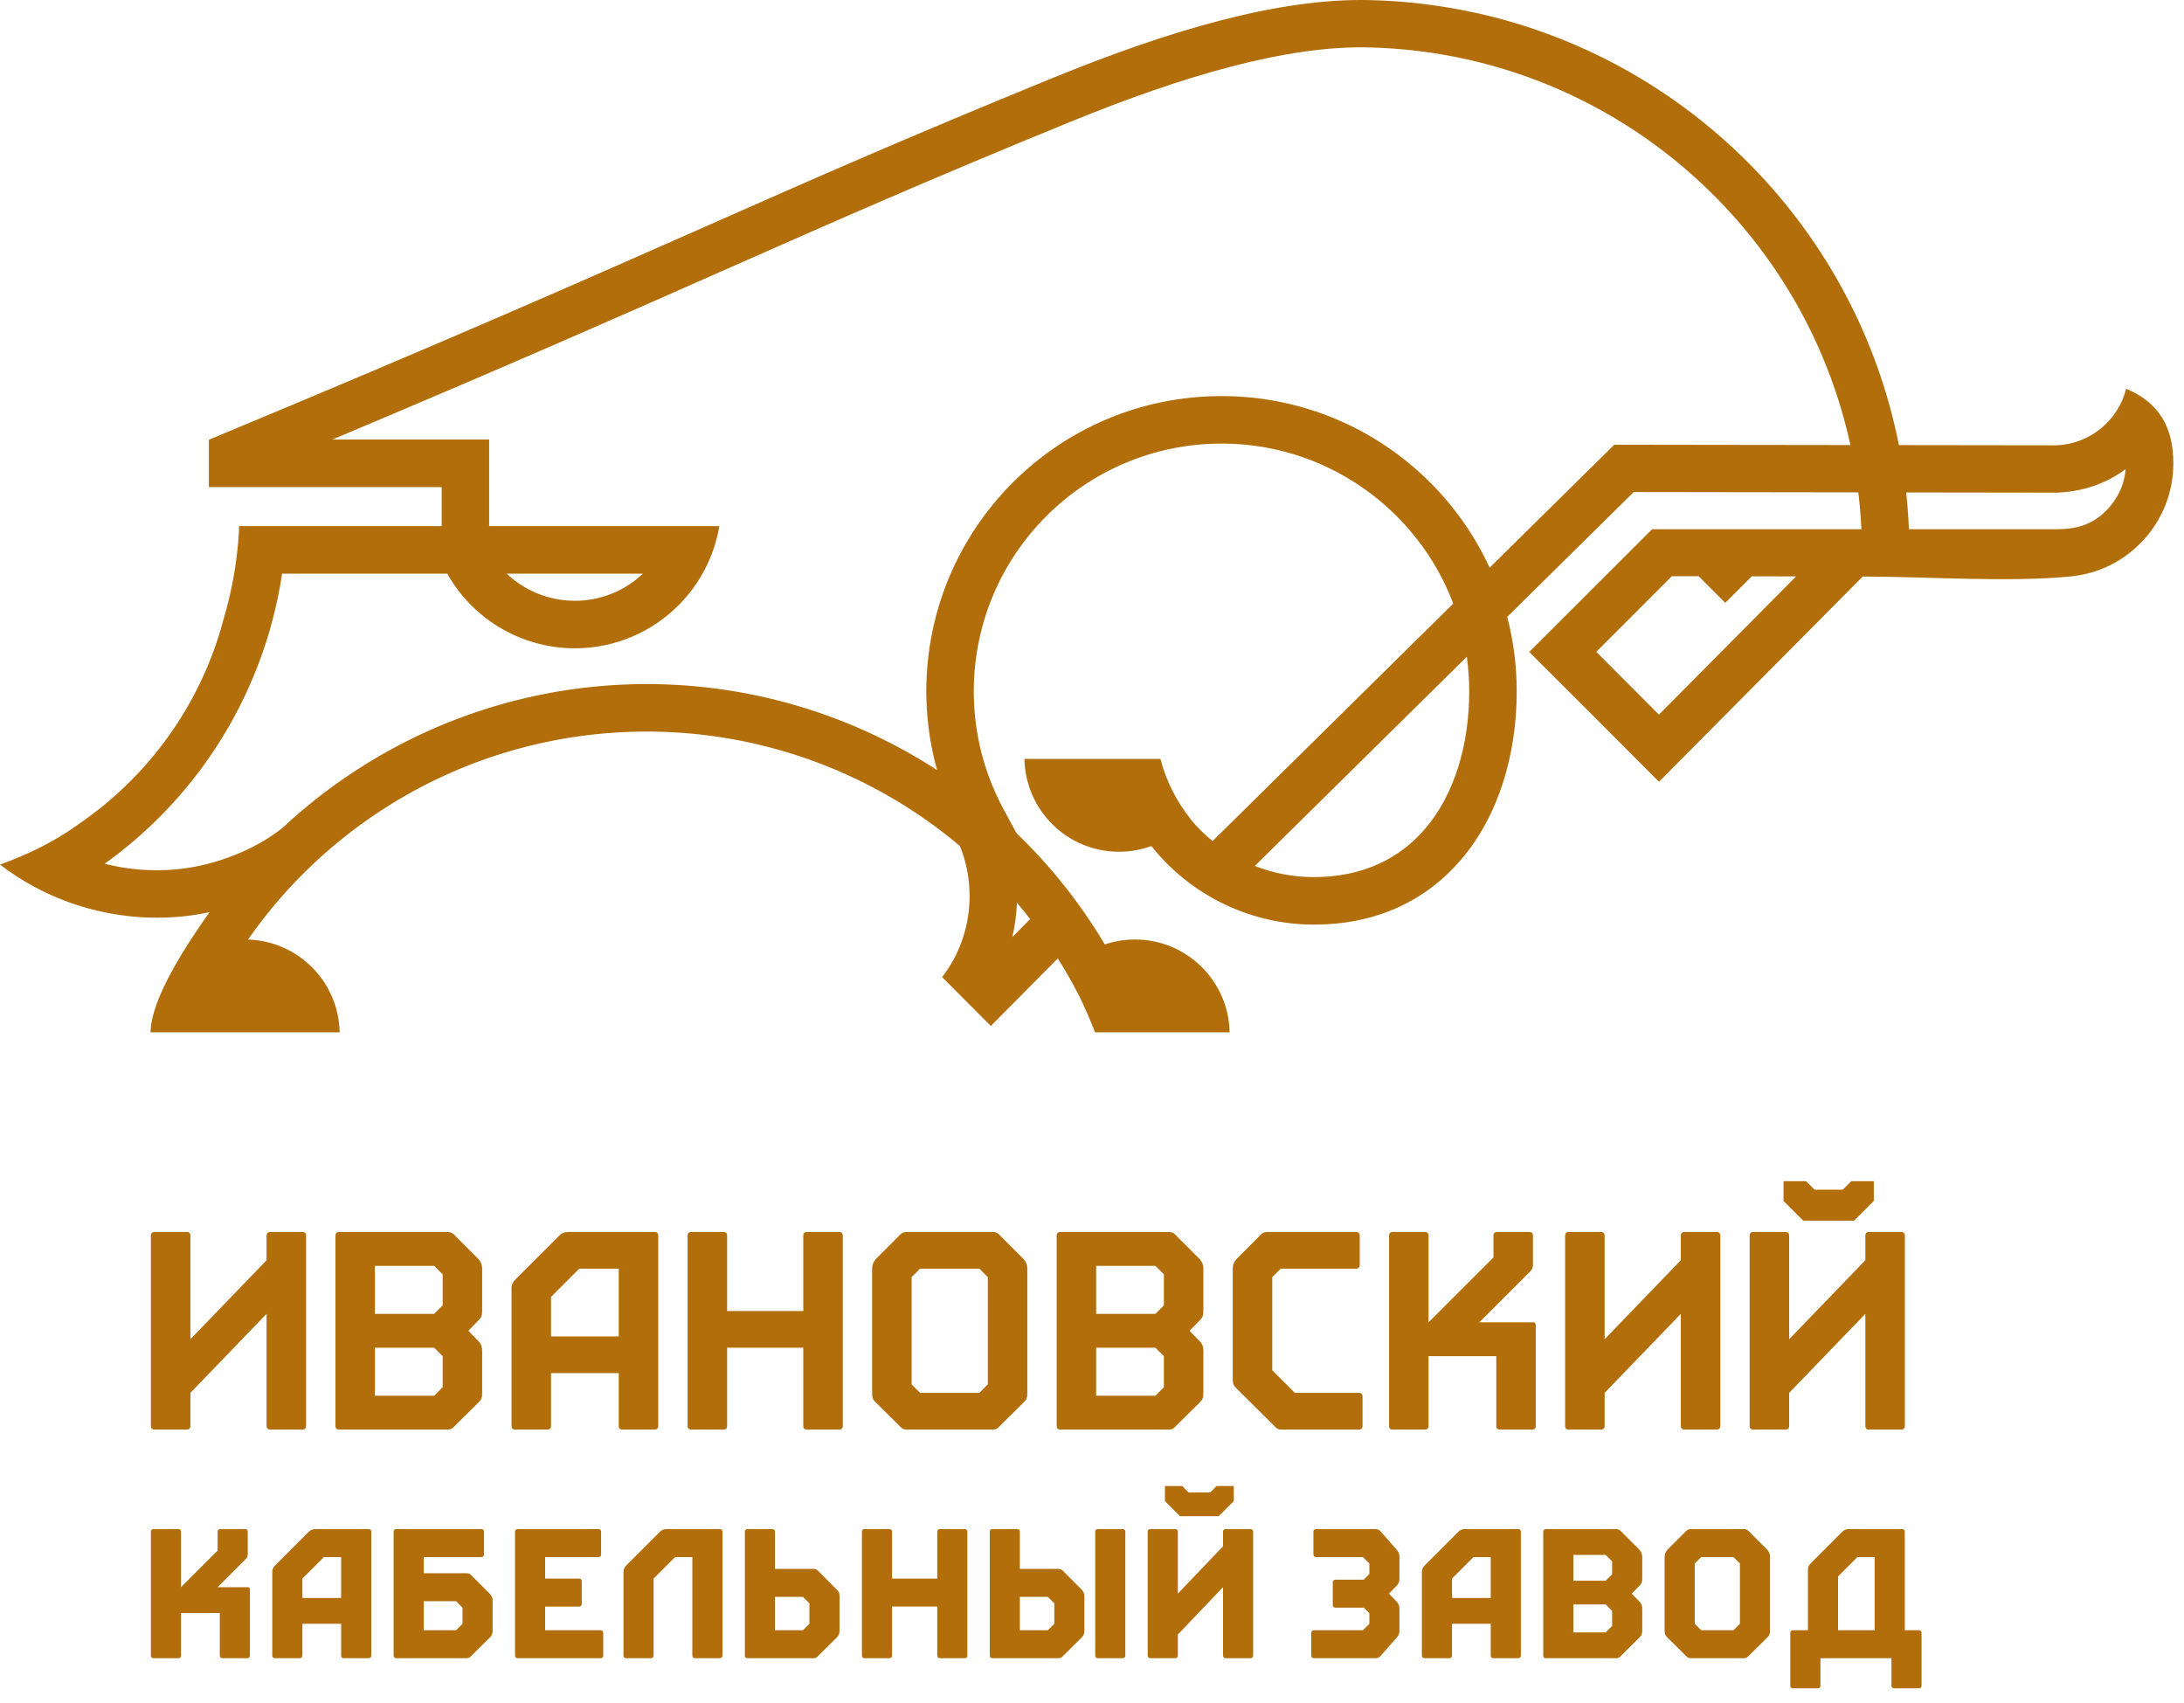
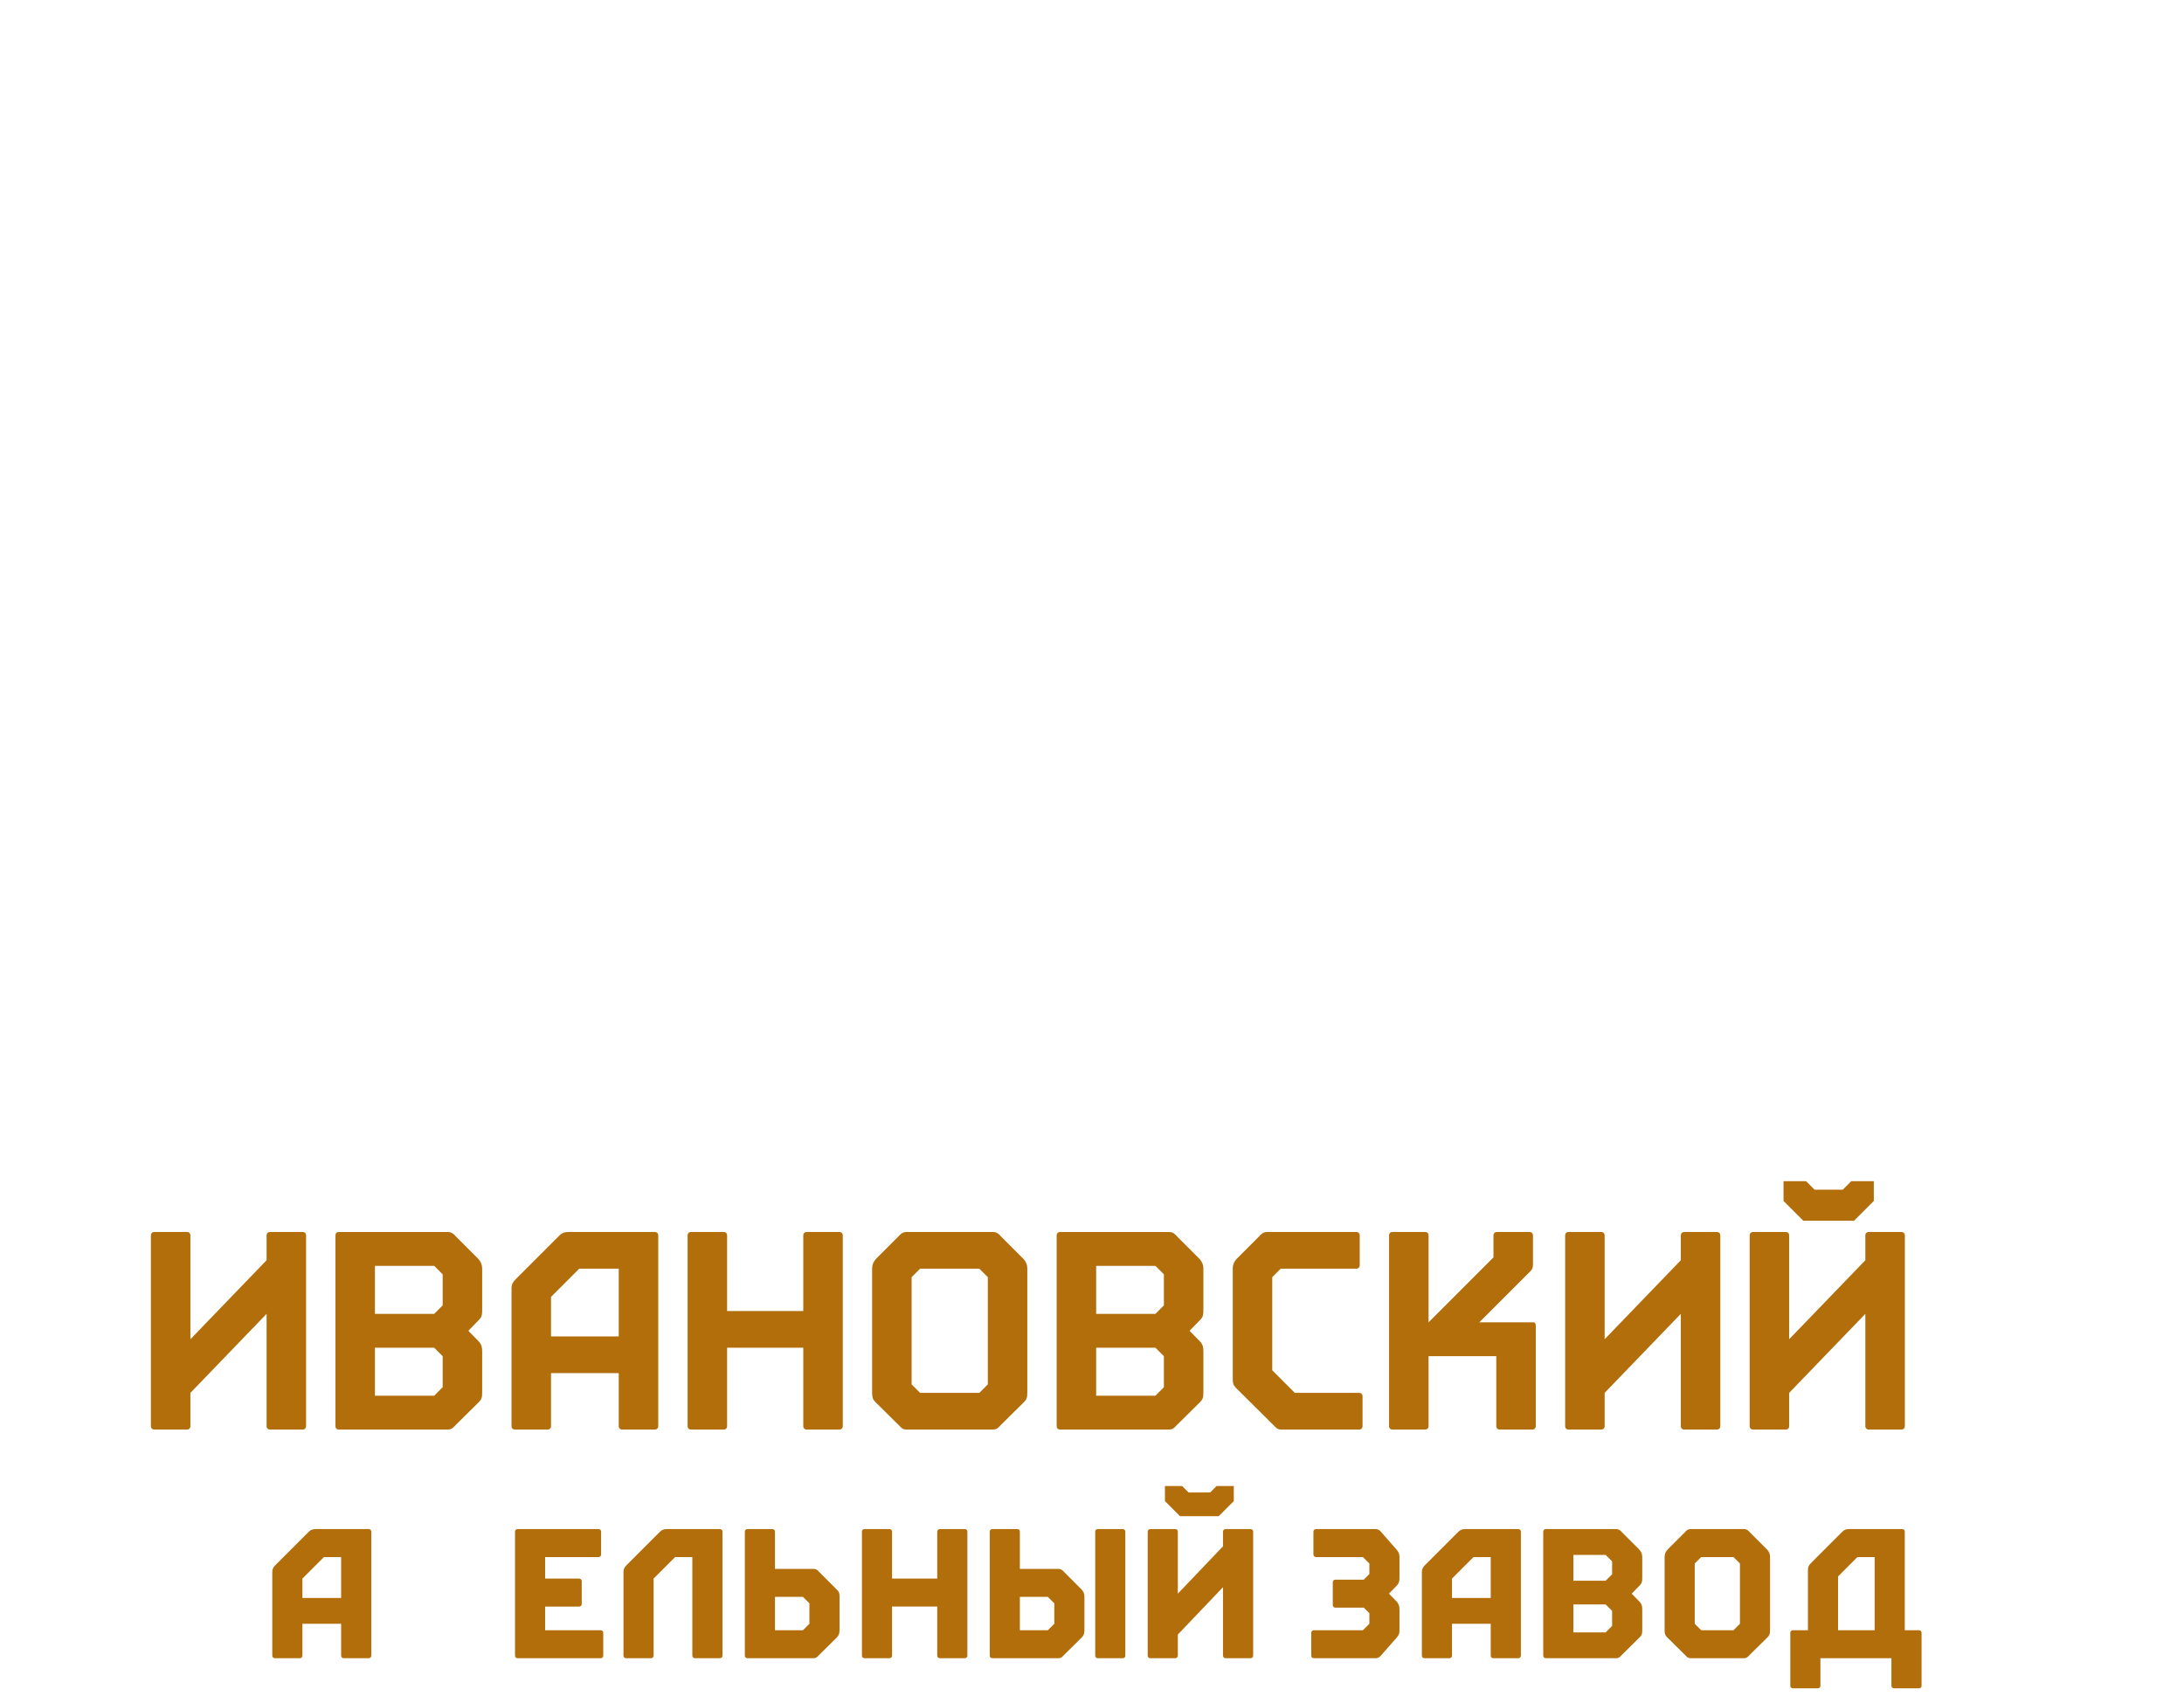
<svg xmlns="http://www.w3.org/2000/svg" width="100%" height="100%" viewBox="0 0 127 99" version="1.1" xml:space="preserve" style="fill-rule:evenodd;clip-rule:evenodd;stroke-linejoin:round;stroke-miterlimit:2;">
  <g transform="matrix(1,0,0,1,37.386,26.612)">
-     <path d="M0,6.74L-7.92,6.74C-7.619,7.025 -7.289,7.275 -6.936,7.489C-6.055,8.021 -5.03,8.317 -3.959,8.317C-2.425,8.317 -1.032,7.717 0,6.74M47.91,11.57L35.583,23.731C36.657,24.155 37.819,24.381 39.014,24.381C41.861,24.381 44.01,23.296 45.481,21.576C47.199,19.567 48.049,16.673 48.049,13.581C48.049,12.899 48.002,12.227 47.91,11.57M82.27,2.029L73.457,2.018C73.534,2.725 73.588,3.435 73.618,4.155L81.876,4.155C81.977,4.155 82.058,4.154 82.138,4.155C83.386,4.169 84.365,3.884 85.243,2.916C85.739,2.327 86.046,1.761 86.177,0.989L86.177,0.988L86.19,0.909L86.193,0.884L86.195,0.869L86.196,0.863L86.201,0.83L86.205,0.794L86.205,0.789C86.21,0.749 86.214,0.709 86.218,0.668C85.03,1.535 83.73,1.955 82.27,2.029M64.482,6.895L62.939,8.438L61.392,6.89L59.83,6.888L55.44,11.284L59.081,14.935L67.058,6.899L64.482,6.895ZM-18.066,-1.056L-8.941,-1.056L-8.941,3.978L4.442,3.978C4.143,5.762 3.29,7.358 2.065,8.583C0.523,10.125 -1.606,11.079 -3.959,11.079C-5.538,11.079 -7.054,10.64 -8.36,9.851C-9.597,9.104 -10.644,8.042 -11.377,6.74L-20.981,6.74C-21.533,10.409 -22.873,13.865 -24.859,16.893C-26.559,19.485 -28.736,21.766 -31.3,23.604C-29.6,24.036 -27.851,24.095 -26.187,23.801C-24.354,23.477 -22.383,22.662 -20.955,21.516L-20.955,21.517C-19.451,20.111 -17.814,18.862 -16.07,17.786C-11.258,14.816 -5.642,13.159 0.219,13.159C6.217,13.159 11.947,14.889 16.82,17.976C16.915,18.036 17.009,18.097 17.103,18.158C17.061,18.004 17.02,17.849 16.982,17.694C16.649,16.345 16.479,14.965 16.479,13.581C16.479,8.841 18.4,4.55 21.507,1.443C24.613,-1.664 28.905,-3.585 33.645,-3.585C38.385,-3.585 42.677,-1.664 45.783,1.443C47.207,2.867 48.382,4.541 49.237,6.392L56.483,-0.756L70.215,-0.738C69.024,-6.223 66.303,-11.136 62.521,-15.008C57.333,-20.319 50.151,-23.673 42.188,-23.856C39.805,-23.91 37.124,-23.499 34.234,-22.748C31.283,-21.981 28.134,-20.867 24.875,-19.537C16.598,-16.156 11.098,-13.724 4.718,-10.904C-1.102,-8.33 -7.665,-5.429 -18.066,-1.056ZM22.52,26.82C22.27,26.499 22.013,26.183 21.749,25.873C21.724,26.546 21.633,27.214 21.479,27.868L22.52,26.82ZM70.854,4.155C70.82,3.434 70.761,2.72 70.677,2.014L57.614,1.996L50.26,9.252C50.62,10.635 50.811,12.086 50.811,13.581C50.811,17.297 49.74,20.834 47.574,23.367C45.594,25.682 42.745,27.143 39.014,27.143C37.084,27.143 35.205,26.675 33.521,25.813C32.003,25.037 30.65,23.94 29.566,22.575C28.979,22.789 28.345,22.906 27.684,22.906C24.68,22.906 22.239,20.498 22.185,17.508L30.092,17.508C30.43,18.802 31.035,19.987 31.846,21.001L31.839,21.009C32.228,21.48 32.659,21.907 33.124,22.288L47.12,8.481C46.391,6.554 45.26,4.825 43.83,3.396C41.224,0.789 37.623,-0.823 33.645,-0.823C29.667,-0.823 26.066,0.789 23.459,3.396C20.853,6.002 19.24,9.603 19.24,13.581C19.24,14.759 19.382,15.919 19.657,17.036C19.935,18.161 20.349,19.253 20.892,20.286L20.892,20.291C20.937,20.376 21.203,20.869 21.452,21.328C21.554,21.514 21.652,21.694 21.726,21.827C23.697,23.724 25.429,25.893 26.86,28.296C27.412,28.11 28.003,28.009 28.618,28.009C31.622,28.009 34.063,30.417 34.117,33.407L26.293,33.407C26.012,32.687 25.703,31.981 25.369,31.29C24.985,30.541 24.571,29.814 24.127,29.11L21.204,32.054L20.23,33.034L19.252,32.054L17.39,30.187L17.459,30.119C17.952,29.459 18.332,28.732 18.59,27.968C18.856,27.18 18.995,26.341 18.995,25.483C18.995,24.949 18.945,24.434 18.847,23.948C18.752,23.48 18.614,23.019 18.432,22.572C17.454,21.747 16.421,20.99 15.342,20.306C10.906,17.496 5.686,15.92 0.219,15.92C-5.133,15.92 -10.25,17.427 -14.624,20.127C-17.882,22.138 -20.732,24.809 -22.964,28.012C-20.039,28.101 -17.689,30.473 -17.635,33.407L-28.633,33.407C-28.596,31.345 -26.408,28.141 -25.207,26.421C-25.375,26.457 -25.544,26.49 -25.712,26.52C-27.974,26.919 -30.371,26.784 -32.68,26.076C-33.608,25.792 -34.507,25.417 -35.363,24.959C-36.073,24.579 -36.751,24.142 -37.386,23.655C-35.72,23.045 -34.224,22.326 -32.806,21.296C-28.737,18.517 -25.704,14.333 -24.401,9.443C-23.897,7.758 -23.585,6.001 -23.486,4.203L-23.486,3.978L-11.702,3.978L-11.702,1.706L-25.24,1.706L-25.24,-1.056L-25.216,-1.056C-11.227,-6.87 -3.29,-10.379 3.607,-13.428C9.838,-16.184 15.212,-18.56 23.84,-22.083C27.22,-23.463 30.485,-24.618 33.544,-25.412C36.665,-26.223 39.592,-26.667 42.242,-26.607C50.96,-26.406 58.821,-22.738 64.496,-16.929C68.768,-12.554 71.804,-6.967 73.036,-0.734L82.202,-0.722C83.159,-0.76 84.051,-1.112 84.764,-1.688C85.482,-2.267 86.016,-3.073 86.252,-4.014C88.126,-3.212 88.994,-1.838 88.994,0.333C88.994,2.032 88.346,3.586 87.281,4.761C86.161,5.983 84.687,6.739 83.034,6.9C79.395,7.255 74.676,6.912 70.933,6.906L59.085,18.839C56.573,16.321 54.061,13.801 51.54,11.292L58.687,4.155L70.854,4.155Z" style="fill:#b26e0b;fill-rule:nonzero;" />
-   </g>
+     </g>
  <g transform="matrix(1,0,0,1,15.502,71.823)">
    <path d="M0,11.092C0,11.207 0.082,11.289 0.197,11.289L2.1,11.289C2.215,11.289 2.297,11.207 2.297,11.092L2.297,-0C2.297,-0.115 2.215,-0.197 2.1,-0.197L0.197,-0.197C0.082,-0.197 0,-0.115 0,-0L0,1.444L-4.43,6.038L-4.43,-0C-4.43,-0.115 -4.512,-0.197 -4.627,-0.197L-6.53,-0.197C-6.645,-0.197 -6.727,-0.115 -6.727,-0L-6.727,11.092C-6.727,11.207 -6.645,11.289 -6.53,11.289L-4.627,11.289C-4.512,11.289 -4.43,11.207 -4.43,11.092L-4.43,9.156L0,4.562L0,11.092Z" style="fill:#b26e0b;fill-rule:nonzero;" />
  </g>
  <g transform="matrix(1,0,0,1,21.803,78.354)">
    <path d="M0,-1.969L0,-4.759L3.446,-4.759L3.938,-4.266L3.938,-2.461L3.446,-1.969L0,-1.969ZM0,2.789L0,0L3.446,0L3.938,0.492L3.938,2.297L3.446,2.789L0,2.789ZM4.233,4.758C4.512,4.758 4.594,4.578 4.693,4.496L6.038,3.166C6.202,3.002 6.235,2.888 6.235,2.609L6.235,0.213C6.235,-0.017 6.202,-0.181 6.055,-0.345L5.431,-0.985L6.071,-1.641C6.219,-1.805 6.235,-1.92 6.235,-2.199L6.235,-4.594C6.235,-4.824 6.17,-4.972 6.022,-5.152L4.693,-6.481C4.611,-6.58 4.48,-6.727 4.233,-6.727L-2.1,-6.727C-2.215,-6.727 -2.297,-6.645 -2.297,-6.53L-2.297,4.561C-2.297,4.676 -2.215,4.758 -2.1,4.758L4.233,4.758Z" style="fill:#b26e0b;fill-rule:nonzero;" />
  </g>
  <g transform="matrix(1,0,0,1,32.042,79.338)">
    <path d="M0,-3.938L1.641,-5.579L3.938,-5.579L3.938,-1.641L0,-1.641L0,-3.938ZM-2.1,3.774L-0.197,3.774C-0.082,3.774 0,3.692 0,3.577L0,0.492L3.938,0.492L3.938,3.577C3.938,3.692 4.02,3.774 4.135,3.774L6.038,3.774C6.153,3.774 6.235,3.692 6.235,3.577L6.235,-7.515C6.235,-7.63 6.153,-7.712 6.038,-7.712L1.018,-7.712C0.804,-7.712 0.64,-7.663 0.493,-7.515L-2.067,-4.955C-2.215,-4.808 -2.297,-4.66 -2.297,-4.447L-2.297,3.577C-2.297,3.692 -2.215,3.774 -2.1,3.774" style="fill:#b26e0b;fill-rule:nonzero;" />
  </g>
  <g transform="matrix(1,0,0,1,46.711,71.823)">
    <path d="M0,11.092C0,11.207 0.082,11.289 0.197,11.289L2.1,11.289C2.215,11.289 2.297,11.207 2.297,11.092L2.297,-0C2.297,-0.115 2.215,-0.197 2.1,-0.197L0.197,-0.197C0.082,-0.197 0,-0.115 0,-0L0,4.398L-4.43,4.398L-4.43,-0C-4.43,-0.115 -4.512,-0.197 -4.627,-0.197L-6.531,-0.197C-6.645,-0.197 -6.727,-0.115 -6.727,-0L-6.727,11.092C-6.727,11.207 -6.645,11.289 -6.531,11.289L-4.627,11.289C-4.512,11.289 -4.43,11.207 -4.43,11.092L-4.43,6.531L0,6.531L0,11.092Z" style="fill:#b26e0b;fill-rule:nonzero;" />
  </g>
  <g transform="matrix(1,0,0,1,56.949,80.979)">
    <path d="M0,-7.22L0.492,-6.728L0.492,-0.493L0,-0L-3.446,-0L-3.938,-0.493L-3.938,-6.728L-3.446,-7.22L0,-7.22ZM0.788,2.133C1.067,2.133 1.148,1.952 1.247,1.87L2.592,0.541C2.757,0.377 2.789,0.262 2.789,-0.017L2.789,-7.22C2.789,-7.45 2.724,-7.597 2.576,-7.778L1.247,-9.107C1.165,-9.205 1.034,-9.353 0.788,-9.353L-4.233,-9.353C-4.479,-9.353 -4.611,-9.205 -4.693,-9.107L-6.022,-7.778C-6.169,-7.597 -6.235,-7.45 -6.235,-7.22L-6.235,-0.017C-6.235,0.262 -6.202,0.377 -6.038,0.541L-4.693,1.87C-4.594,1.952 -4.512,2.133 -4.233,2.133L0.788,2.133Z" style="fill:#b26e0b;fill-rule:nonzero;" />
  </g>
  <g transform="matrix(1,0,0,1,63.742,78.354)">
    <path d="M0,-1.969L0,-4.759L3.446,-4.759L3.938,-4.266L3.938,-2.461L3.446,-1.969L0,-1.969ZM0,2.789L0,0L3.446,0L3.938,0.492L3.938,2.297L3.446,2.789L0,2.789ZM4.233,4.758C4.512,4.758 4.594,4.578 4.693,4.496L6.038,3.166C6.202,3.002 6.235,2.888 6.235,2.609L6.235,0.213C6.235,-0.017 6.202,-0.181 6.055,-0.345L5.431,-0.985L6.071,-1.641C6.219,-1.805 6.235,-1.92 6.235,-2.199L6.235,-4.594C6.235,-4.824 6.17,-4.972 6.022,-5.152L4.693,-6.481C4.611,-6.58 4.48,-6.727 4.233,-6.727L-2.1,-6.727C-2.215,-6.727 -2.297,-6.645 -2.297,-6.53L-2.297,4.561C-2.297,4.676 -2.215,4.758 -2.1,4.758L4.233,4.758Z" style="fill:#b26e0b;fill-rule:nonzero;" />
  </g>
  <g transform="matrix(1,0,0,1,79.035,71.626)">
    <path d="M0,11.486C0.115,11.486 0.197,11.404 0.197,11.289L0.197,9.55C0.197,9.435 0.115,9.353 0,9.353L-3.741,9.353L-5.054,8.04L-5.054,2.626L-4.562,2.133L-0.164,2.133C-0.049,2.133 0.033,2.051 0.033,1.937L0.033,0.197C0.033,0.082 -0.049,0 -0.164,0L-5.349,0C-5.595,0 -5.727,0.148 -5.808,0.246L-7.138,1.576C-7.285,1.756 -7.351,1.904 -7.351,2.133L-7.351,8.516C-7.351,8.795 -7.318,8.91 -7.154,9.074L-4.988,11.223C-4.89,11.305 -4.808,11.486 -4.529,11.486L0,11.486Z" style="fill:#b26e0b;fill-rule:nonzero;" />
  </g>
  <g transform="matrix(1,0,0,1,88.994,80.831)">
    <path d="M0,-6.924C0.099,-7.022 0.148,-7.137 0.148,-7.301L0.148,-9.008C0.148,-9.123 0.066,-9.205 -0.049,-9.205L-1.952,-9.205C-2.067,-9.205 -2.149,-9.123 -2.149,-9.008L-2.149,-7.728L-5.923,-3.954L-5.923,-9.008C-5.923,-9.123 -6.005,-9.205 -6.12,-9.205L-8.023,-9.205C-8.138,-9.205 -8.22,-9.123 -8.22,-9.008L-8.22,2.084C-8.22,2.199 -8.138,2.281 -8.023,2.281L-6.12,2.281C-6.005,2.281 -5.923,2.199 -5.923,2.084L-5.923,-1.985L-1.985,-1.985L-1.985,2.084C-1.985,2.199 -1.903,2.281 -1.788,2.281L0.115,2.281C0.23,2.281 0.312,2.199 0.312,2.084L0.312,-3.757C0.312,-3.872 0.279,-3.954 0.164,-3.954L-2.97,-3.954L0,-6.924Z" style="fill:#b26e0b;fill-rule:nonzero;" />
  </g>
  <g transform="matrix(1,0,0,1,97.74,71.823)">
    <path d="M0,11.092C0,11.207 0.082,11.289 0.197,11.289L2.1,11.289C2.215,11.289 2.297,11.207 2.297,11.092L2.297,-0C2.297,-0.115 2.215,-0.197 2.1,-0.197L0.197,-0.197C0.082,-0.197 0,-0.115 0,-0L0,1.444L-4.43,6.038L-4.43,-0C-4.43,-0.115 -4.512,-0.197 -4.627,-0.197L-6.531,-0.197C-6.645,-0.197 -6.727,-0.115 -6.727,-0L-6.727,11.092C-6.727,11.207 -6.645,11.289 -6.531,11.289L-4.627,11.289C-4.512,11.289 -4.43,11.207 -4.43,11.092L-4.43,9.156L0,4.562L0,11.092Z" style="fill:#b26e0b;fill-rule:nonzero;" />
  </g>
  <g transform="matrix(1,0,0,1,105.517,82.62)">
    <path d="M0,-13.455L-0.492,-13.947L-1.805,-13.947L-1.805,-12.799L-0.656,-11.65L2.297,-11.65L3.445,-12.799L3.445,-13.947L2.133,-13.947L1.641,-13.455L0,-13.455ZM2.953,0.295C2.953,0.41 3.035,0.492 3.15,0.492L5.054,0.492C5.168,0.492 5.251,0.41 5.251,0.295L5.251,-10.797C5.251,-10.912 5.168,-10.994 5.054,-10.994L3.15,-10.994C3.035,-10.994 2.953,-10.912 2.953,-10.797L2.953,-9.353L-1.477,-4.759L-1.477,-10.797C-1.477,-10.912 -1.559,-10.994 -1.674,-10.994L-3.577,-10.994C-3.692,-10.994 -3.774,-10.912 -3.774,-10.797L-3.774,0.295C-3.774,0.41 -3.692,0.492 -3.577,0.492L-1.674,0.492C-1.559,0.492 -1.477,0.41 -1.477,0.295L-1.477,-1.641L2.953,-6.235L2.953,0.295Z" style="fill:#b26e0b;fill-rule:nonzero;" />
  </g>
  <g transform="matrix(1,0,0,1,14.294,94.667)">
-     <path d="M0,-4.03C0.075,-4.105 0.113,-4.193 0.113,-4.318L0.113,-5.619C0.113,-5.707 0.05,-5.769 -0.037,-5.769L-1.489,-5.769C-1.577,-5.769 -1.639,-5.707 -1.639,-5.619L-1.639,-4.518L-3.767,-2.391L-3.767,-5.619C-3.767,-5.707 -3.829,-5.769 -3.917,-5.769L-5.368,-5.769C-5.456,-5.769 -5.519,-5.707 -5.519,-5.619L-5.519,1.589C-5.519,1.676 -5.456,1.739 -5.368,1.739L-3.917,1.739C-3.829,1.739 -3.767,1.676 -3.767,1.589L-3.767,-0.889L-1.514,-0.889L-1.514,1.589C-1.514,1.676 -1.452,1.739 -1.364,1.739L0.087,1.739C0.175,1.739 0.238,1.676 0.238,1.589L0.238,-2.24C0.238,-2.328 0.213,-2.391 0.125,-2.391L-1.639,-2.391L0,-4.03Z" style="fill:#b26e0b;fill-rule:nonzero;" />
-   </g>
+     </g>
  <g transform="matrix(1,0,0,1,17.585,93.528)">
    <path d="M0,-1.752L1.251,-3.003L2.252,-3.003L2.252,-0.626L0,-0.626L0,-1.752ZM-1.602,2.878L-0.15,2.878C-0.063,2.878 0,2.815 0,2.728L0,0.876L2.252,0.876L2.252,2.728C2.252,2.815 2.315,2.878 2.403,2.878L3.854,2.878C3.942,2.878 4.005,2.815 4.005,2.728L4.005,-4.48C4.005,-4.568 3.942,-4.63 3.854,-4.63L0.776,-4.63C0.613,-4.63 0.488,-4.593 0.375,-4.48L-1.577,-2.528C-1.689,-2.415 -1.752,-2.303 -1.752,-2.14L-1.752,2.728C-1.752,2.815 -1.689,2.878 -1.602,2.878" style="fill:#b26e0b;fill-rule:nonzero;" />
  </g>
  <g transform="matrix(1,0,0,1,26.52,92.213)">
-     <path d="M0,0.876L0.375,1.251L0.375,2.19L0,2.565L-1.877,2.565L-1.877,0.876L0,0.876ZM1.476,-1.689C1.564,-1.689 1.627,-1.752 1.627,-1.84L1.627,-3.166C1.627,-3.254 1.564,-3.316 1.476,-3.316L-3.479,-3.316C-3.567,-3.316 -3.629,-3.254 -3.629,-3.166L-3.629,4.042C-3.629,4.13 -3.567,4.192 -3.479,4.192L0.601,4.192C0.813,4.192 0.863,4.067 0.938,4.005L1.965,2.991C2.09,2.866 2.127,2.741 2.127,2.565L2.127,0.888C2.127,0.676 2.09,0.613 1.977,0.463L0.951,-0.563C0.888,-0.626 0.813,-0.751 0.601,-0.751L-1.877,-0.751L-1.877,-1.689L1.476,-1.689Z" style="fill:#b26e0b;fill-rule:nonzero;" />
-   </g>
+     </g>
  <g transform="matrix(1,0,0,1,34.929,88.898)">
    <path d="M0,7.508C0.088,7.508 0.15,7.445 0.15,7.358L0.15,6.031C0.15,5.944 0.088,5.881 0,5.881L-3.229,5.881L-3.229,4.505L-1.251,4.505C-1.164,4.505 -1.101,4.442 -1.101,4.354L-1.101,3.028C-1.101,2.94 -1.164,2.878 -1.251,2.878L-3.229,2.878L-3.229,1.626L-0.125,1.626C-0.038,1.626 0.025,1.564 0.025,1.476L0.025,0.15C0.025,0.062 -0.038,0 -0.125,0L-4.83,0C-4.918,0 -4.981,0.062 -4.981,0.15L-4.981,7.358C-4.981,7.445 -4.918,7.508 -4.83,7.508L0,7.508Z" style="fill:#b26e0b;fill-rule:nonzero;" />
  </g>
  <g transform="matrix(1,0,0,1,38.007,93.528)">
    <path d="M0,-1.752L1.251,-3.003L2.252,-3.003L2.252,2.728C2.252,2.815 2.315,2.878 2.403,2.878L3.854,2.878C3.942,2.878 4.005,2.815 4.005,2.728L4.005,-4.48C4.005,-4.568 3.942,-4.63 3.854,-4.63L0.776,-4.63C0.613,-4.63 0.488,-4.593 0.375,-4.48L-1.577,-2.528C-1.689,-2.415 -1.752,-2.303 -1.752,-2.14L-1.752,2.728C-1.752,2.815 -1.689,2.878 -1.602,2.878L-0.15,2.878C-0.063,2.878 0,2.815 0,2.728L0,-1.752Z" style="fill:#b26e0b;fill-rule:nonzero;" />
  </g>
  <g transform="matrix(1,0,0,1,46.692,92.464)">
    <path d="M0,0.375L0.376,0.751L0.376,1.939L0,2.315L-1.627,2.315L-1.627,0.375L0,0.375ZM-3.379,3.791C-3.379,3.879 -3.316,3.942 -3.229,3.942L0.601,3.942C0.814,3.942 0.863,3.817 0.939,3.754L1.965,2.74C2.09,2.615 2.127,2.49 2.127,2.315L2.127,0.388C2.127,0.175 2.115,0.1 1.977,-0.038L0.951,-1.064C0.876,-1.139 0.814,-1.252 0.601,-1.252L-1.627,-1.252L-1.627,-3.417C-1.627,-3.504 -1.689,-3.567 -1.777,-3.567L-3.229,-3.567C-3.316,-3.567 -3.379,-3.504 -3.379,-3.417L-3.379,3.791Z" style="fill:#b26e0b;fill-rule:nonzero;" />
  </g>
  <g transform="matrix(1,0,0,1,54.501,89.047)">
    <path d="M0,7.208C0,7.296 0.063,7.358 0.15,7.358L1.602,7.358C1.69,7.358 1.752,7.296 1.752,7.208L1.752,0C1.752,-0.088 1.69,-0.15 1.602,-0.15L0.15,-0.15C0.063,-0.15 0,-0.088 0,0L0,2.728L-2.628,2.728L-2.628,0C-2.628,-0.088 -2.69,-0.15 -2.778,-0.15L-4.23,-0.15C-4.317,-0.15 -4.38,-0.088 -4.38,0L-4.38,7.208C-4.38,7.296 -4.317,7.358 -4.23,7.358L-2.778,7.358C-2.69,7.358 -2.628,7.296 -2.628,7.208L-2.628,4.355L0,4.355L0,7.208Z" style="fill:#b26e0b;fill-rule:nonzero;" />
  </g>
  <g transform="matrix(1,0,0,1,60.933,92.464)">
    <path d="M0,0.375L0.376,0.751L0.376,1.939L0,2.315L-1.627,2.315L-1.627,0.375L0,0.375ZM2.753,3.791C2.753,3.879 2.816,3.942 2.903,3.942L4.355,3.942C4.442,3.942 4.505,3.879 4.505,3.791L4.505,-3.417C4.505,-3.504 4.442,-3.567 4.355,-3.567L2.903,-3.567C2.816,-3.567 2.753,-3.504 2.753,-3.417L2.753,3.791ZM-3.379,3.791C-3.379,3.879 -3.316,3.942 -3.229,3.942L0.601,3.942C0.814,3.942 0.863,3.817 0.939,3.754L1.965,2.74C2.09,2.615 2.127,2.49 2.127,2.315L2.127,0.388C2.127,0.175 2.09,0.112 1.977,-0.038L0.951,-1.064C0.889,-1.139 0.788,-1.252 0.601,-1.252L-1.627,-1.252L-1.627,-3.417C-1.627,-3.504 -1.689,-3.567 -1.777,-3.567L-3.229,-3.567C-3.316,-3.567 -3.379,-3.504 -3.379,-3.417L-3.379,3.791Z" style="fill:#b26e0b;fill-rule:nonzero;" />
  </g>
  <g transform="matrix(1,0,0,1,69.117,96.03)">
    <path d="M0,-9.26L-0.375,-9.636L-1.376,-9.636L-1.376,-8.759L-0.501,-7.883L1.752,-7.883L2.628,-8.759L2.628,-9.636L1.627,-9.636L1.252,-9.26L0,-9.26ZM2.002,0.226C2.002,0.313 2.065,0.376 2.153,0.376L3.604,0.376C3.692,0.376 3.754,0.313 3.754,0.226L3.754,-6.982C3.754,-7.07 3.692,-7.132 3.604,-7.132L2.153,-7.132C2.065,-7.132 2.002,-7.07 2.002,-6.982L2.002,-6.131L-0.626,-3.378L-0.626,-6.982C-0.626,-7.07 -0.688,-7.132 -0.776,-7.132L-2.227,-7.132C-2.315,-7.132 -2.378,-7.07 -2.378,-6.982L-2.378,0.226C-2.378,0.313 -2.315,0.376 -2.227,0.376L-0.776,0.376C-0.688,0.376 -0.626,0.313 -0.626,0.226L-0.626,-1.001L2.002,-3.754L2.002,0.226Z" style="fill:#b26e0b;fill-rule:nonzero;" />
  </g>
  <g transform="matrix(1,0,0,1,79.979,88.898)">
    <path d="M0,7.508C0.2,7.508 0.288,7.395 0.35,7.32L1.251,6.294C1.364,6.156 1.401,6.081 1.401,5.869L1.401,4.668C1.401,4.492 1.364,4.379 1.264,4.242L0.788,3.754L1.276,3.253C1.376,3.115 1.401,3.041 1.401,2.828L1.401,1.626C1.401,1.451 1.351,1.339 1.239,1.201L0.35,0.187C0.288,0.112 0.2,0 0,0L-3.454,0C-3.542,0 -3.604,0.062 -3.604,0.15L-3.604,1.476C-3.604,1.564 -3.542,1.626 -3.454,1.626L-0.726,1.626L-0.35,2.002L-0.35,2.615L-0.676,2.94L-2.328,2.94C-2.415,2.94 -2.478,3.003 -2.478,3.091L-2.478,4.417C-2.478,4.505 -2.415,4.567 -2.328,4.567L-0.676,4.567L-0.35,4.892L-0.35,5.506L-0.726,5.881L-3.579,5.881C-3.667,5.881 -3.729,5.944 -3.729,6.031L-3.729,7.358C-3.729,7.445 -3.667,7.508 -3.579,7.508L0,7.508Z" style="fill:#b26e0b;fill-rule:nonzero;" />
  </g>
  <g transform="matrix(1,0,0,1,84.434,93.528)">
    <path d="M0,-1.752L1.251,-3.003L2.252,-3.003L2.252,-0.626L0,-0.626L0,-1.752ZM-1.602,2.878L-0.15,2.878C-0.063,2.878 0,2.815 0,2.728L0,0.876L2.252,0.876L2.252,2.728C2.252,2.815 2.315,2.878 2.403,2.878L3.854,2.878C3.942,2.878 4.005,2.815 4.005,2.728L4.005,-4.48C4.005,-4.568 3.942,-4.63 3.854,-4.63L0.776,-4.63C0.613,-4.63 0.488,-4.593 0.375,-4.48L-1.577,-2.528C-1.689,-2.415 -1.752,-2.303 -1.752,-2.14L-1.752,2.728C-1.752,2.815 -1.689,2.878 -1.602,2.878" style="fill:#b26e0b;fill-rule:nonzero;" />
  </g>
  <g transform="matrix(1,0,0,1,91.492,93.403)">
    <path d="M0,-1.502L0,-3.004L1.877,-3.004L2.252,-2.628L2.252,-1.877L1.877,-1.502L0,-1.502ZM0,1.501L0,-0.125L1.877,-0.125L2.252,0.25L2.252,1.126L1.877,1.501L0,1.501ZM2.478,3.003C2.691,3.003 2.753,2.865 2.828,2.803L3.854,1.789C3.98,1.664 4.005,1.577 4.005,1.364L4.005,0.163C4.005,-0.013 3.98,-0.138 3.867,-0.263L3.392,-0.751L3.88,-1.252C3.992,-1.377 4.005,-1.464 4.005,-1.677L4.005,-2.878C4.005,-3.054 3.954,-3.166 3.842,-3.304L2.828,-4.318C2.766,-4.393 2.665,-4.505 2.478,-4.505L-1.602,-4.505C-1.689,-4.505 -1.752,-4.443 -1.752,-4.355L-1.752,2.853C-1.752,2.941 -1.689,3.003 -1.602,3.003L2.478,3.003Z" style="fill:#b26e0b;fill-rule:nonzero;" />
  </g>
  <g transform="matrix(1,0,0,1,100.802,94.779)">
    <path d="M0,-4.255L0.376,-3.88L0.376,-0.376L0,0L-1.877,0L-2.252,-0.376L-2.252,-3.88L-1.877,-4.255L0,-4.255ZM0.601,1.627C0.814,1.627 0.876,1.489 0.951,1.426L1.977,0.413C2.102,0.287 2.127,0.2 2.127,-0.013L2.127,-4.255C2.127,-4.43 2.077,-4.543 1.965,-4.681L0.951,-5.694C0.889,-5.769 0.789,-5.882 0.601,-5.882L-2.478,-5.882C-2.665,-5.882 -2.766,-5.769 -2.828,-5.694L-3.842,-4.681C-3.954,-4.543 -4.005,-4.43 -4.005,-4.255L-4.005,-0.013C-4.005,0.2 -3.979,0.287 -3.854,0.413L-2.828,1.426C-2.753,1.489 -2.69,1.627 -2.478,1.627L0.601,1.627Z" style="fill:#b26e0b;fill-rule:nonzero;" />
  </g>
  <g transform="matrix(1,0,0,1,106.884,95.404)">
    <path d="M0,-3.754L1.126,-4.88L2.127,-4.88L2.127,-0.625L0,-0.625L0,-3.754ZM-2.778,2.603C-2.778,2.691 -2.716,2.753 -2.628,2.753L-1.176,2.753C-1.089,2.753 -1.026,2.691 -1.026,2.603L-1.026,1.001L3.103,1.001L3.103,2.603C3.103,2.691 3.166,2.753 3.254,2.753L4.705,2.753C4.793,2.753 4.855,2.691 4.855,2.603L4.855,-0.475C4.855,-0.563 4.793,-0.625 4.705,-0.625L3.879,-0.625L3.879,-6.357C3.879,-6.444 3.817,-6.507 3.729,-6.507L0.651,-6.507C0.488,-6.507 0.363,-6.47 0.25,-6.357L-1.577,-4.53C-1.689,-4.417 -1.752,-4.304 -1.752,-4.142L-1.752,-0.625L-2.628,-0.625C-2.716,-0.625 -2.778,-0.563 -2.778,-0.475L-2.778,2.603Z" style="fill:#b26e0b;fill-rule:nonzero;" />
  </g>
</svg>